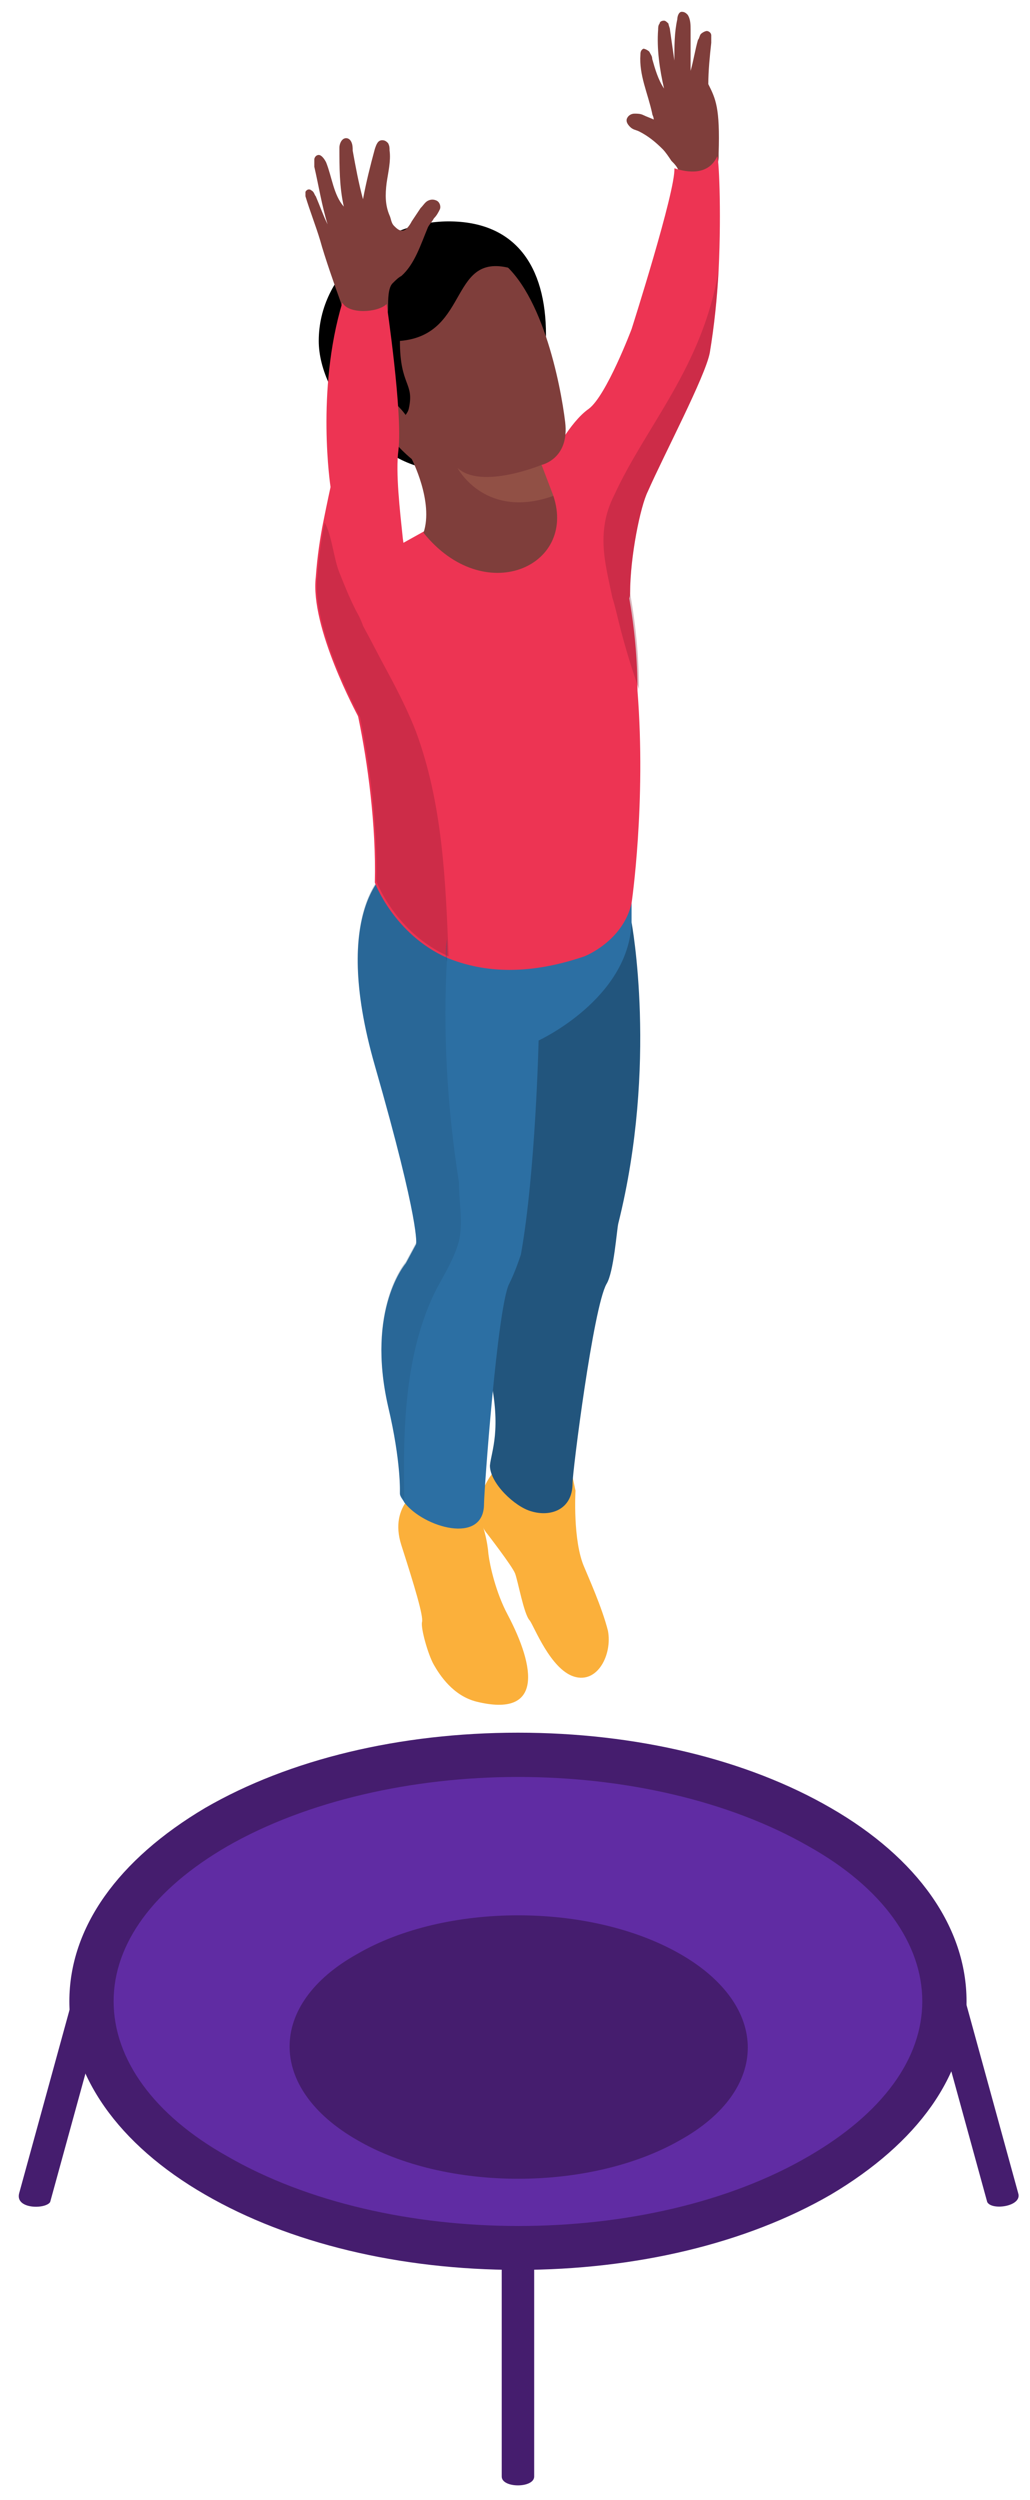
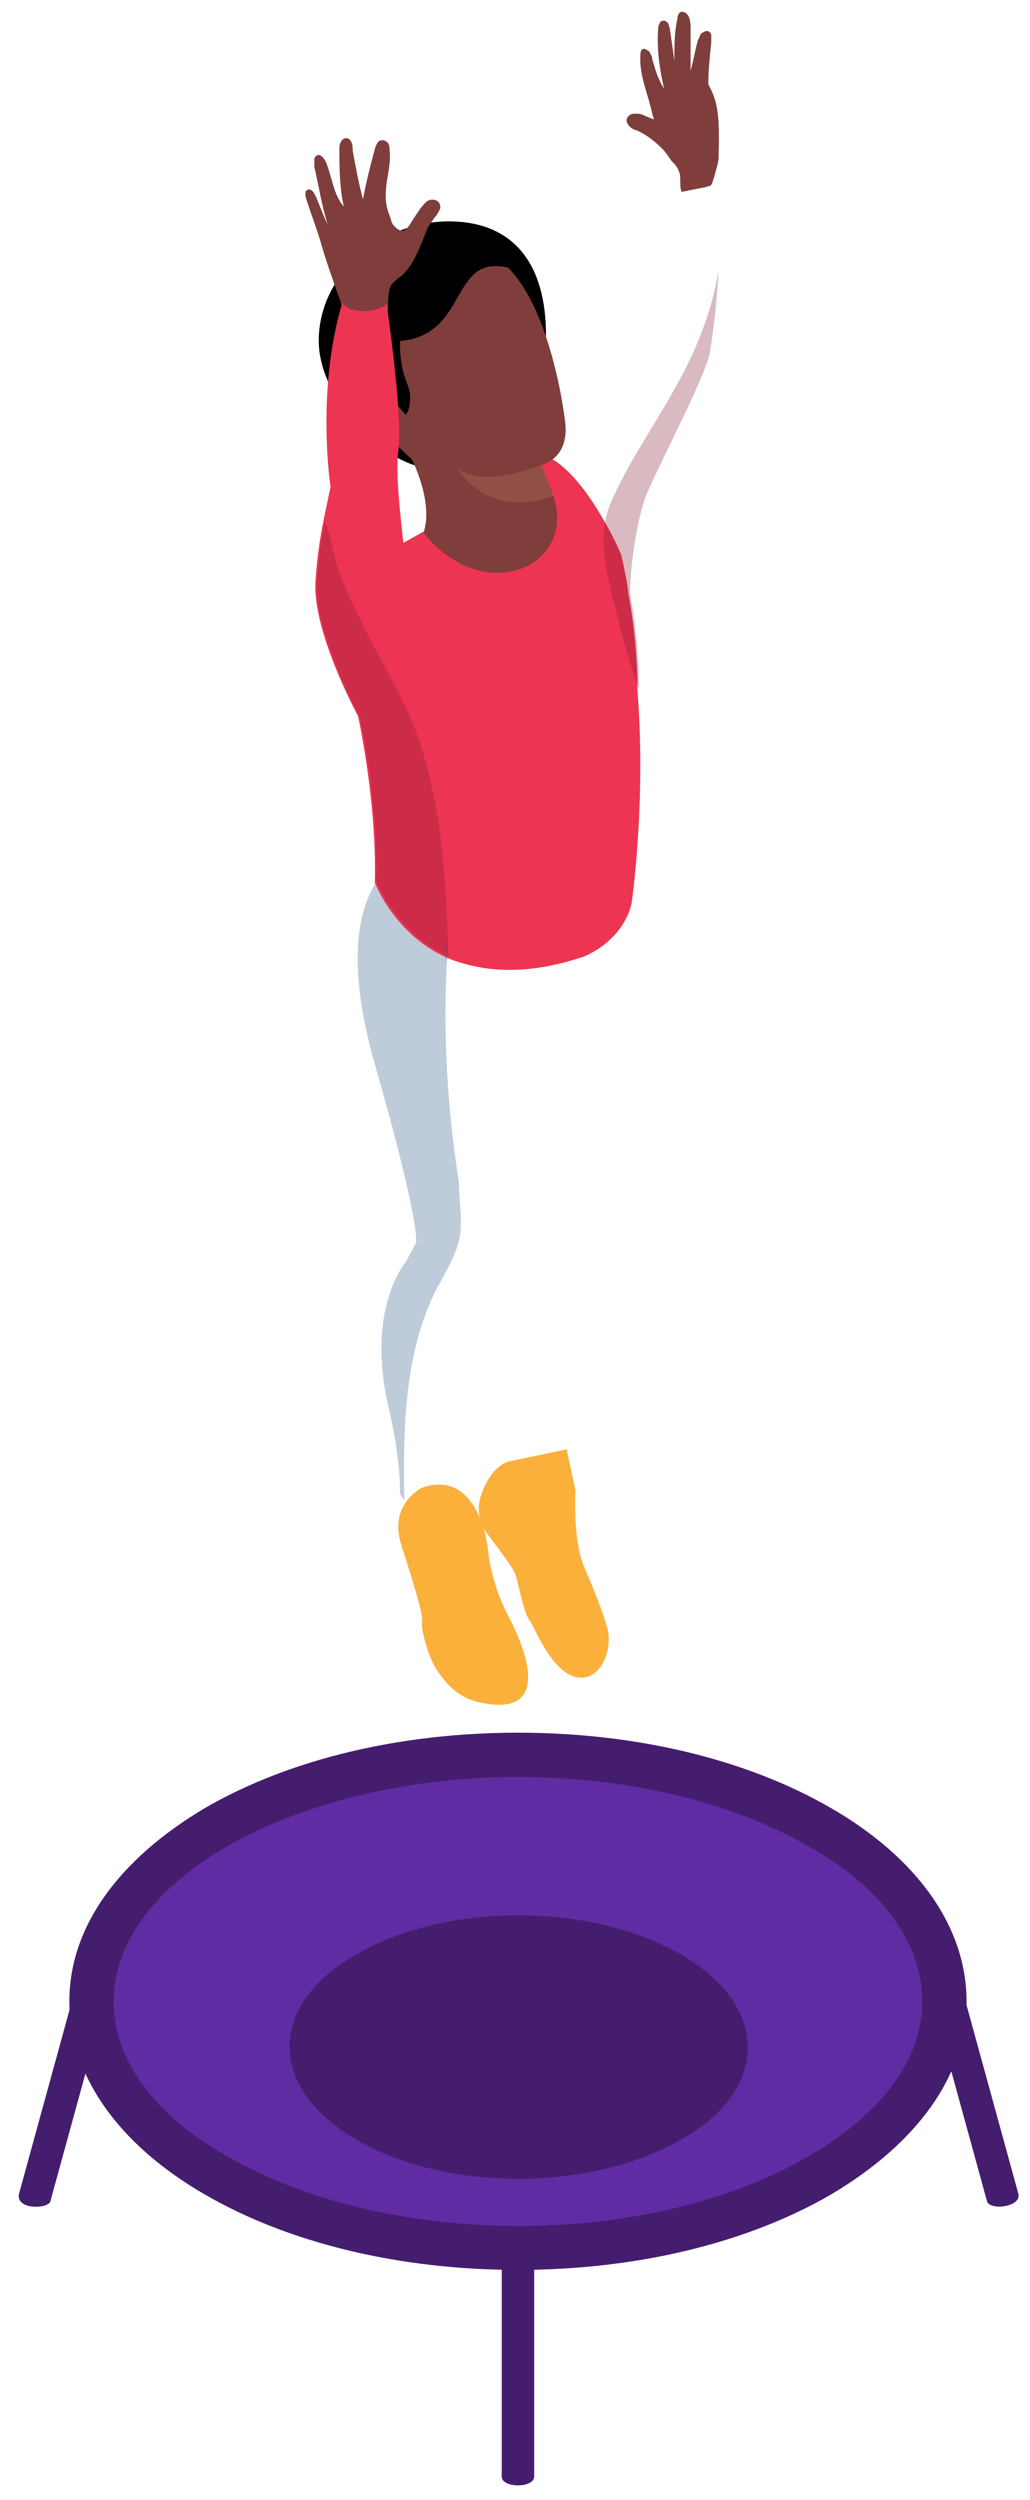
<svg xmlns="http://www.w3.org/2000/svg" version="1.1" id="Layer_2_1_" x="0px" y="0px" viewBox="0 0 69.8 169.4" style="enable-background:new 0 0 69.8 169.4;" xml:space="preserve">
  <style type="text/css">
	.gymnast04st0{fill:#602CA3;}
	.gymnast04st1{fill:#451D6E;}
	.gymnast04st2{fill:#FBB03B;}
	.gymnast04st3{fill:#22557D;}
	.gymnast04st4{fill:#2C6FA3;}
	.gymnast04st5{opacity:0.3;fill:#22557D;enable-background:new    ;}
	.gymnast04st6{fill:#7F3E3B;}
	.gymnast04st7{fill:#ED3453;}
	.gymnast04st8{opacity:0.3;fill:#BD795F;enable-background:new    ;}
	.gymnast04st9{opacity:0.3;fill:#82192F;enable-background:new    ;}
</style>
  <g>
    <g>
      <g>
        <ellipse class="gymnast04st0" cx="35.1" cy="135.6" rx="28.9" ry="16.7" />
        <path class="gymnast04st1" d="M35.1,153.8c-8,0-15.5-1.8-21.2-5.1c-5.9-3.4-9.2-8.1-9.2-13.1s3.3-9.6,9.2-13.1c5.7-3.3,13.2-5.1,21.2-5.1     s15.5,1.8,21.2,5.1c5.9,3.4,9.2,8.1,9.2,13.1s-3.3,9.6-9.2,13.1C50.6,152,43.1,153.8,35.1,153.8z M35.1,120.4     c-7.1,0-14.3,1.6-19.7,4.7c-5,2.9-7.7,6.6-7.7,10.5s2.7,7.7,7.7,10.5c10.9,6.3,28.6,6.3,39.4,0c5-2.9,7.7-6.6,7.7-10.5     s-2.7-7.7-7.7-10.5C49.4,122,42.3,120.4,35.1,120.4z" />
      </g>
      <path class="gymnast04st1" d="M36.2,167.8c0,0.8-2.2,0.8-2.2,0v-15.5h2.2V167.8z" />
      <path class="gymnast04st1" d="M3.4,149.2c-0.3,0.5-2.4,0.5-2.1-0.6l3.9-14.2l2.1,0.6L3.4,149.2z" />
      <path class="gymnast04st1" d="M66.9,149.2L63,135l2.1-0.6l3.9,14.2C69.3,149.5,67.2,149.8,66.9,149.2z" />
      <path class="gymnast04st1" d="M46.1,132.4c6.1,3.5,6.1,9.2,0,12.6c-6.1,3.5-15.9,3.5-21.9,0c-6.1-3.5-6.1-9.2,0-12.6    C30.2,128.9,40,128.9,46.1,132.4z" />
    </g>
    <g>
      <path class="gymnast04st2" d="M34.6,99c-0.1,0-1.1,0.2-1.8,1.8c-0.9,1.9,0.2,3.1,0.2,3.1s1.7,2.2,1.9,2.7c0.2,0.5,0.6,2.8,1,3.2    c0.3,0.4,1.4,3.3,3,3.8s2.6-1.5,2.3-3.1c-0.4-1.6-1.4-3.8-1.6-4.3c-0.8-1.8-0.6-5.2-0.6-5.2l-0.6-2.8L34.6,99z" />
      <path class="gymnast04st2" d="M34.4,109.4c-0.8-1.5-1.2-3.3-1.3-4.1c-0.1-1.4-1-5.7-4.5-4.5c0,0-2.3,1.1-1.4,3.9s1.5,4.8,1.4,5.2    c-0.1,0.4,0.4,2.2,0.8,2.9c0.4,0.7,1.3,2.1,2.9,2.5C36.8,116.4,36.3,113,34.4,109.4z" />
-       <path class="gymnast04st3" d="M38.6,58.1L34,56.4c0,0-4.1,2.3-1.5,13.3c2.6,10.9,3,12.6,3,12.6l-0.7,1.3c0,0-3.1,3-1.6,9.6    c0.8,3.7,0.1,5.1,0,6.1c0,1.2,1.7,2.8,2.8,3.1c1.3,0.4,2.8-0.1,2.8-1.9c0-0.8,1.4-11.9,2.3-13.5c0.5-0.8,0.7-3.7,0.8-4.1    c2.7-10.8,0.9-20.4,0.9-20.4L38.6,58.1z" />
-       <path class="gymnast04st4" d="M42.8,59.8v2.7c-0.2,5.2-6.3,8-6.3,8s-0.2,8.9-1.2,14.5c-0.1,0.3-0.4,1.2-0.8,2c-0.8,1.6-1.7,14.1-1.7,14.9    c0,2.8-4.1,1.6-5.4-0.1c-0.1-0.2-0.3-0.4-0.3-0.6c0,0,0.1-2.1-0.8-5.9c-1.5-6.6,1.2-9.7,1.2-9.7l0.7-1.3c0,0,0.3-1.3-2.8-12.1    c-3.1-10.8,1-13.3,1-13.3l0.3-0.2l5.4-3.2L42.8,59.8z" />
      <path class="gymnast04st5" d="M31.1,84.1c-0.3,1.1-0.9,2.1-1.5,3.2c-2.2,4.3-2.3,9.6-2.2,14.4c-0.1-0.2-0.3-0.4-0.3-0.6    c0,0,0.1-2.1-0.8-5.9c-1.5-6.6,1.2-9.7,1.2-9.7l0.7-1.3c0,0,0.3-1.3-2.8-12.1c-3.1-10.8,1-13.3,1-13.3l0.3-0.2    c0.2,0.2,0.5,0.5,0.7,0.7c1.3,1.7,2.3,3.6,2.9,5.5c-0.3,5.1,0,10.2,0.8,15.3C31.1,81.5,31.4,82.8,31.1,84.1z" />
      <path class="gymnast04st6" d="M48,5.7c0-0.9,0.1-1.9,0.2-2.8c0-0.2,0-0.3,0-0.5S48,2.1,47.9,2.1c-0.1,0-0.3,0.1-0.4,0.2    c-0.1,0.1-0.1,0.3-0.2,0.4c-0.2,0.7-0.3,1.4-0.5,2.1V2c0-0.3,0-0.7-0.2-1c-0.1-0.1-0.2-0.2-0.4-0.2c-0.2,0-0.3,0.3-0.3,0.5    c-0.2,0.9-0.2,1.8-0.2,2.8c-0.1-0.7-0.2-1.4-0.3-2.1c0-0.1-0.1-0.3-0.1-0.4c-0.1-0.1-0.2-0.2-0.3-0.2c-0.2,0-0.3,0.1-0.3,0.2    c-0.1,0.1-0.1,0.3-0.1,0.4c-0.1,1.3,0.1,2.7,0.4,4c-0.4-0.6-0.6-1.3-0.8-2c0-0.2-0.1-0.3-0.2-0.5c-0.1-0.1-0.3-0.2-0.4-0.2    c-0.2,0.1-0.2,0.3-0.2,0.4c-0.1,1.4,0.5,2.6,0.8,4c0,0.1,0.1,0.2,0.1,0.4c-0.2-0.1-0.5-0.2-0.7-0.3S43.2,7.7,43,7.7    S42.6,7.8,42.5,8s0,0.4,0.2,0.6c0.2,0.2,0.4,0.2,0.6,0.3c0.6,0.3,1.1,0.7,1.6,1.2c0.2,0.2,0.4,0.5,0.6,0.8    c0.2,0.2,0.4,0.4,0.5,0.7c0.2,0.4,0,1,0.2,1.4c0.5-0.1,1-0.2,1.5-0.3c0.1,0,0.3-0.1,0.4-0.1c0.2-0.1,0.2-0.4,0.3-0.6    c0.1-0.5,0.3-0.9,0.3-1.4c0-0.1,0-0.1,0-0.2C48.8,7.3,48.5,6.7,48,5.7z" />
      <path d="M37,22.7c0,4.6-2.8,9.1-7.3,9.1c-3.7,0-8.1-4.8-8.1-8.7c0-4.6,4.3-8.1,8.8-8.1S37,18,37,22.7z" />
      <path class="gymnast04st7" d="M42.8,61.2c-0.6,2.6-3.2,3.6-3.2,3.6c-4.1,1.4-7.1,1-9.3,0.1c-3.6-1.6-4.9-5.1-4.9-5.1    c0.1-3.9-0.5-8.2-1.1-11.1c-0.3-1.4-0.5-2.5-0.7-3.2c-0.2-0.8,0.1-2.3,0.6-3.7c0.7-2.2,1.8-4.4,1.9-4.4c0,0,0.5-0.2,1.2-0.6    c2.9-1.6,10.1-5.7,10.1-5.7c1.4,0.8,2.7,2.7,3.6,4.3c0.7,1.2,1.1,2.2,1.1,2.2c0.2,0.9,0.4,1.8,0.5,2.7c0.4,2.2,0.6,4.4,0.6,6.5    C43.8,54.4,42.8,61.2,42.8,61.2z" />
-       <path class="gymnast04st7" d="M48.7,18.3c-0.1,1.9-0.3,3.8-0.6,5.6c-0.3,1.6-3.1,6.9-4.2,9.4c-0.5,1-1.2,4.4-1.2,6.9c0,0.7-0.5,0.7-1.1,0.2    C40,39.3,37.4,36,37.4,36v-5c0,0,1.2-2.4,2.5-3.3c1.2-0.9,2.9-5.4,2.9-5.4s3-9.4,2.9-10.9c0.9,0.3,2.3,0.5,2.9-0.8    C48.7,10.5,48.9,14.1,48.7,18.3z" />
      <path class="gymnast04st6" d="M37.5,33.6c1.6,4.8-4.7,7.6-8.8,2.5c0.7-2.1-0.8-5-0.8-5s-3.9-3-4.3-8.4s6.7-7.1,9.9-5.3    c3.2,1.9,4.5,8.7,4.8,11.2s-1.6,2.9-1.6,2.9L37.5,33.6z" />
      <path d="M27.7,27.7c0.4-1.8-0.6-1.5-0.6-4.6c4.9-0.4,3.2-6.4,7.9-4.8c0-1.1,0-0.9-0.9-1.5s-1.9-0.9-3-1.1c-0.7-0.1-1.3-0.2-2-0.1    c-1,0.1-2,0.6-2.8,1.2c-0.6,0.4-1.1,0.8-1.5,1.3c-0.6,0.8-0.9,1.9-1.1,2.9c-0.2,1.2-0.3,2.5,0,3.7c0.5,1.5,0.7,2.9,1.9,3.9    c0.2,0.2,0.3,0.9,0.6,0.7C26.7,28.9,27.6,28.2,27.7,27.7z" />
      <path class="gymnast04st6" d="M26.1,26.8c-0.3-0.2-0.6-0.3-1-0.2c-0.3,0.1-0.4,0.4-0.5,0.7c0,0.3,0,0.6,0.1,0.9c0.2,0.5,0.5,1,1,1.3    c0.4,0.3,1,0.5,1.6,0.3C28.9,29.2,26.8,27.2,26.1,26.8z" />
      <path class="gymnast04st6" d="M26.3,22.1v-0.4c-0.1-0.5,0-0.4,0-0.9s0-1.3,0.3-1.6c0.2-0.2,0.4-0.4,0.6-0.5c0.9-0.8,1.3-2.1,1.8-3.3    c0.1-0.2,0.3-0.4,0.4-0.6c0.2-0.2,0.3-0.4,0.4-0.6c0.1-0.2,0-0.5-0.2-0.6s-0.4-0.1-0.6,0s-0.3,0.3-0.5,0.5    c-0.2,0.3-0.4,0.6-0.6,0.9c-0.1,0.2-0.3,0.5-0.5,0.6c-0.3,0.1-0.5-0.1-0.7-0.3s-0.2-0.5-0.3-0.7c-0.3-0.7-0.3-1.4-0.2-2.2    c0.1-0.7,0.3-1.5,0.2-2.2c0-0.2,0-0.3-0.1-0.5c-0.1-0.1-0.2-0.2-0.4-0.2c-0.3,0-0.4,0.3-0.5,0.6c-0.3,1.1-0.6,2.3-0.8,3.4    c-0.3-1.1-0.5-2.2-0.7-3.3c0-0.2,0-0.4-0.1-0.6c-0.1-0.2-0.3-0.3-0.5-0.2S23,9.8,23,10c0,1.3,0,2.7,0.3,4c-0.7-0.8-0.8-2-1.2-3    c-0.1-0.2-0.3-0.5-0.5-0.5s-0.3,0.2-0.3,0.3c0,0.2,0,0.3,0,0.5c0.3,1.3,0.5,2.6,0.9,3.9c-0.3-0.6-0.5-1.2-0.8-1.9    c-0.1-0.1-0.1-0.3-0.3-0.4c-0.1-0.1-0.3-0.1-0.4,0.1c0,0.1,0,0.2,0,0.3c0.3,1,0.7,2,1,3c0.3,1.1,1,3.1,1.4,4.2    c0.2,0.8,0.1,0.7-0.1,1.4c1.1,0,1.5,0.4,2.6,0.3C25.8,22.4,26.2,22.6,26.3,22.1z" />
      <path class="gymnast04st7" d="M28.7,41.9l-2.4,3.7l-2,3c-0.1-0.2-3.3-6.1-2.9-9.5c0.1-1.4,0.3-2.7,0.5-3.7c0.3-1.5,0.5-2.4,0.5-2.4    s-1-6.5,0.8-12.5c0.4,0.8,2.4,0.7,3,0.1c0,0,1.1,7.4,0.8,9.9c-0.2,1.5,0.1,4.1,0.3,6c0.2,1.3,0.3,2.3,0.4,2.4    C27.8,39.2,28.7,41.9,28.7,41.9z" />
      <path class="gymnast04st8" d="M37.5,33.6c-4.5,1.6-6.4-1.7-6.5-1.9c1.6,1.5,5.7-0.2,5.7-0.2L37.5,33.6z" />
      <path class="gymnast04st9" d="M30.4,64.8c-3.6-1.6-4.9-5.1-4.9-5.1c0.1-3.9-0.5-8.2-1.1-11.1c-0.1-0.2-3.3-6.1-2.9-9.5    c0.1-1.4,0.3-2.7,0.5-3.7c0.5,0.9,0.6,2.4,1,3.4s0.8,2,1.3,2.9c0.1,0.2,0.2,0.4,0.3,0.7c0.6,1.1,1.1,2.1,1.7,3.2    c0.7,1.3,1.4,2.7,1.9,4C30,54.5,30.2,59.7,30.4,64.8z" />
      <path class="gymnast04st9" d="M48.7,18.3c-0.1,1.8-0.3,3.8-0.6,5.6c-0.3,1.6-3.1,6.9-4.2,9.4c-0.5,1-1.2,4.4-1.2,6.9    c0.4,2.2,0.6,4.4,0.6,6.5c-0.6-1.7-1.1-3.4-1.5-5.1c-0.1-0.4-0.2-0.8-0.3-1.1c-0.4-1.9-0.8-3.4-0.5-5.1c0.1-0.6,0.3-1.2,0.6-1.8    C43.8,28.8,47.6,24.9,48.7,18.3z" />
      <path class="gymnast04st5" d="M30.3,65.2c0-0.1-0.1-0.2-0.1-0.3c0-0.4,0-0.8,0.1-1.3V65.2z" />
    </g>
  </g>
</svg>